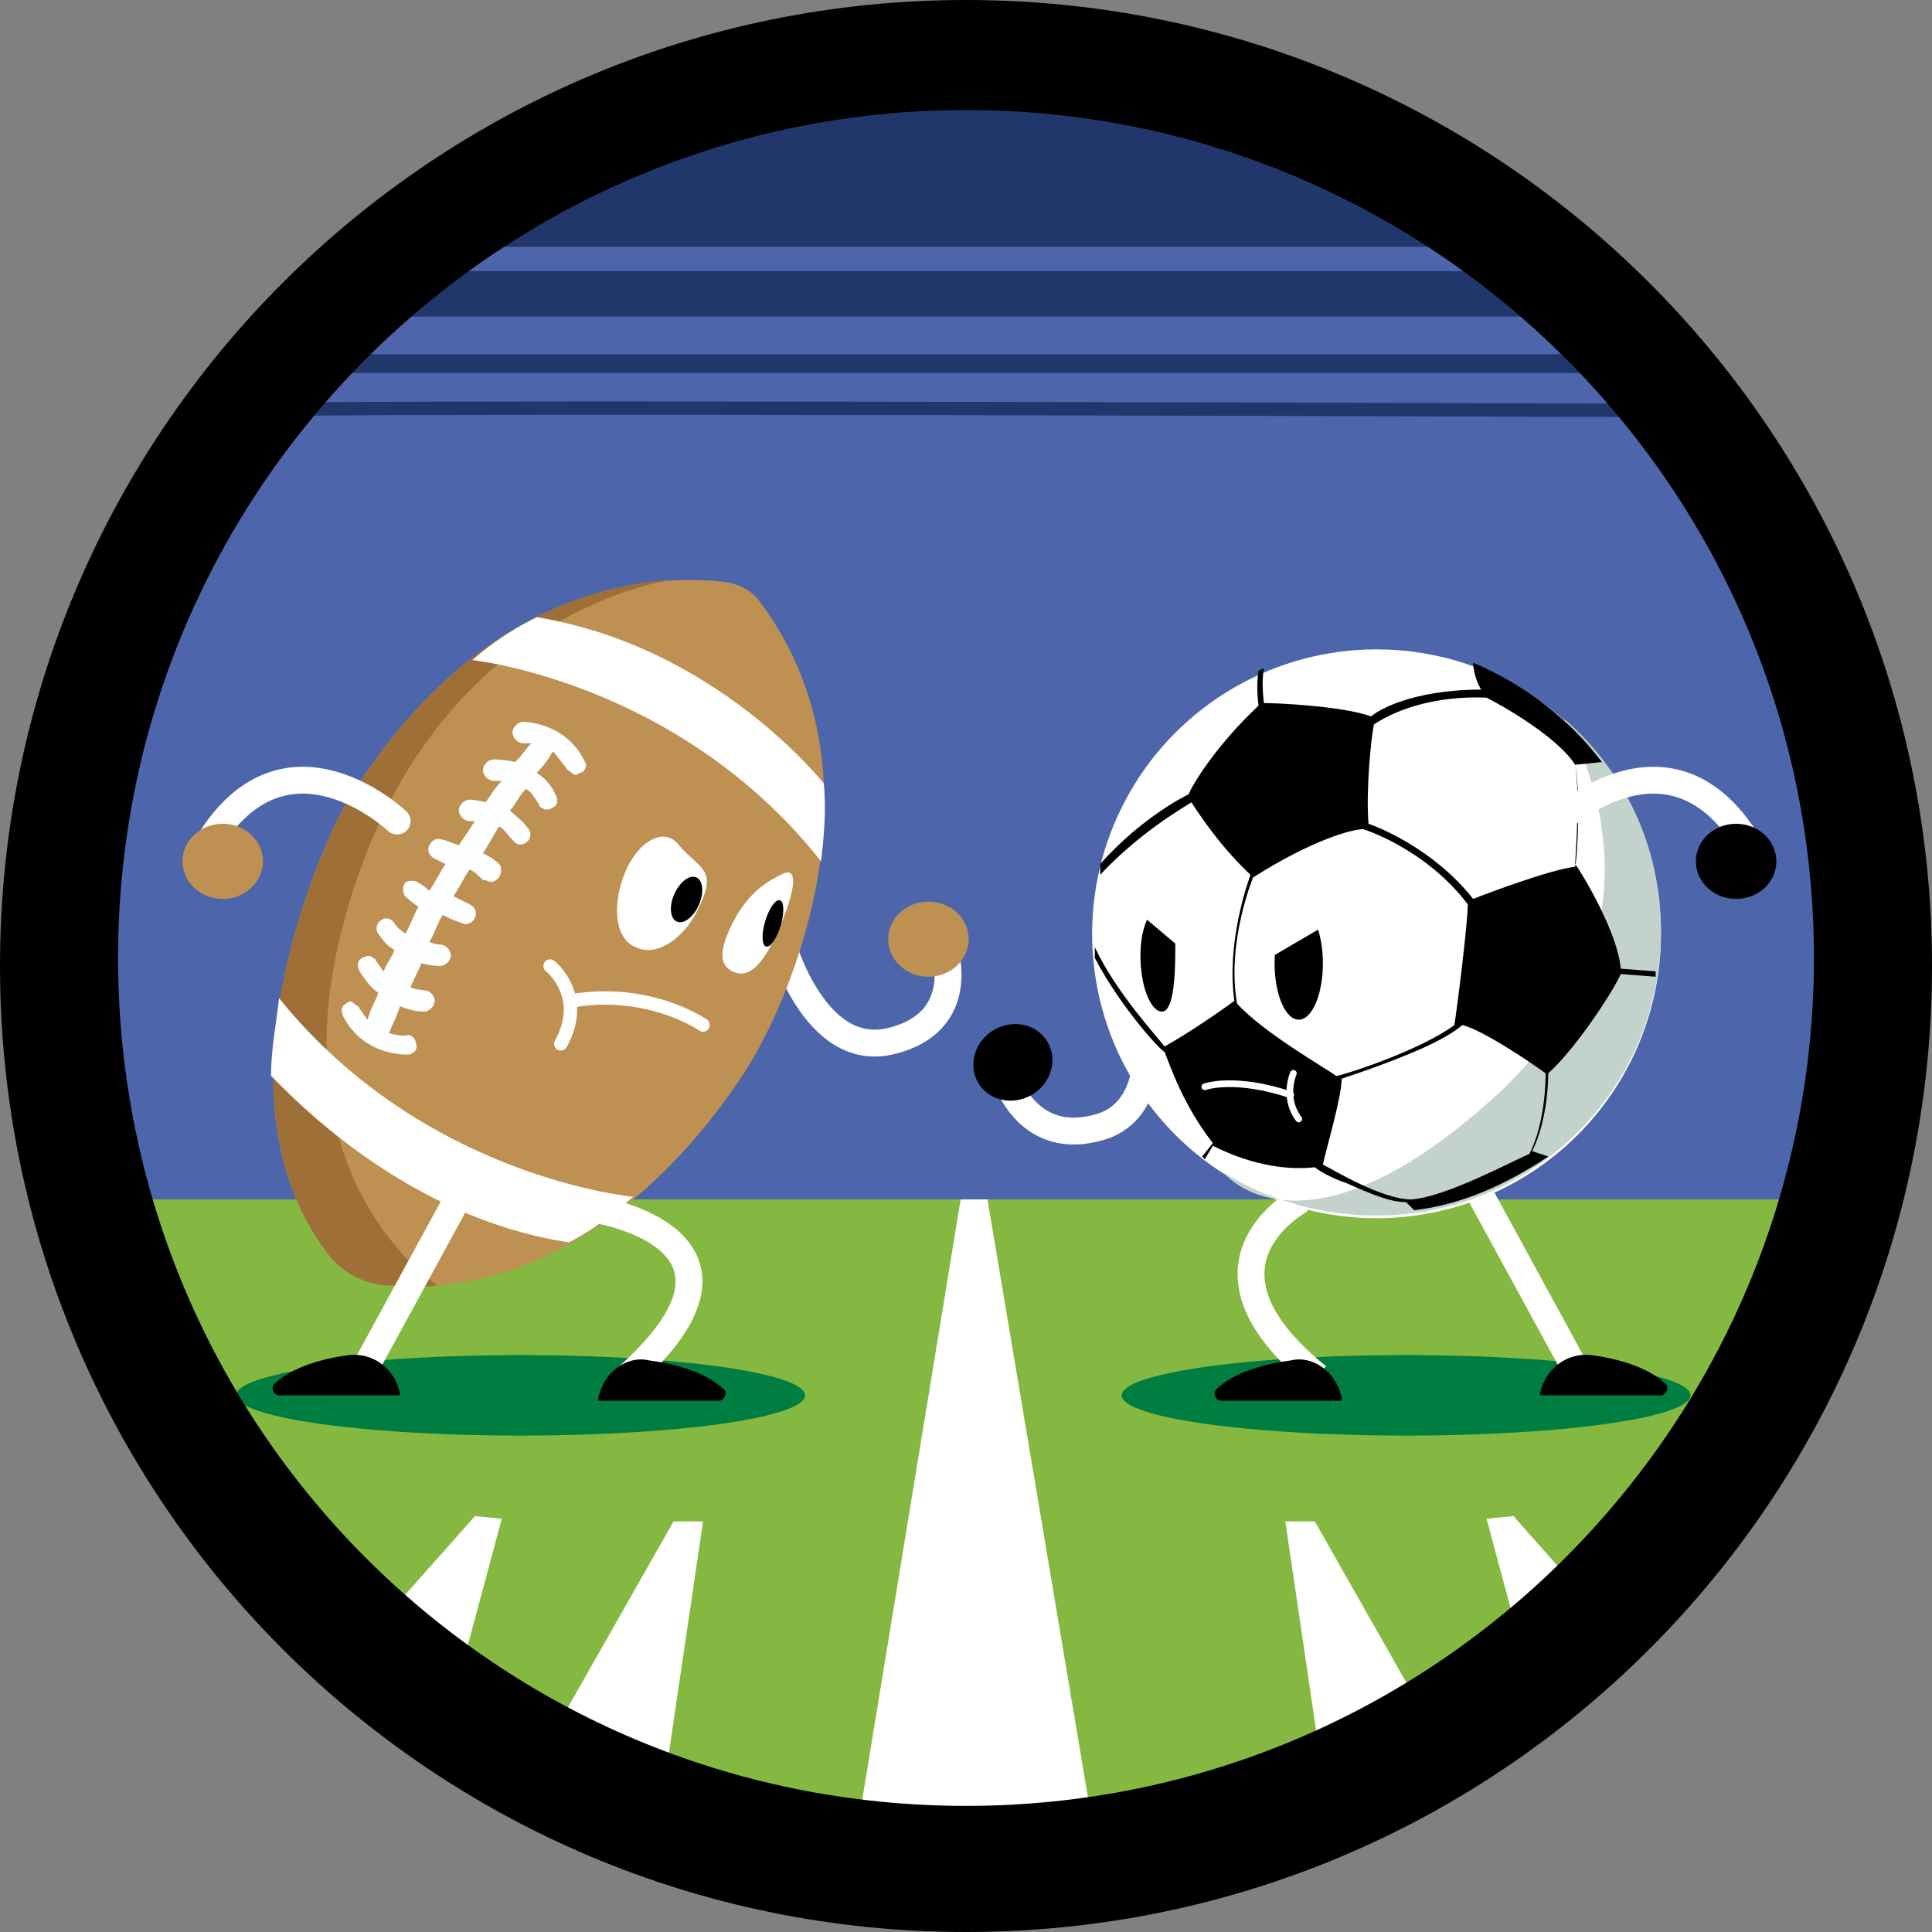
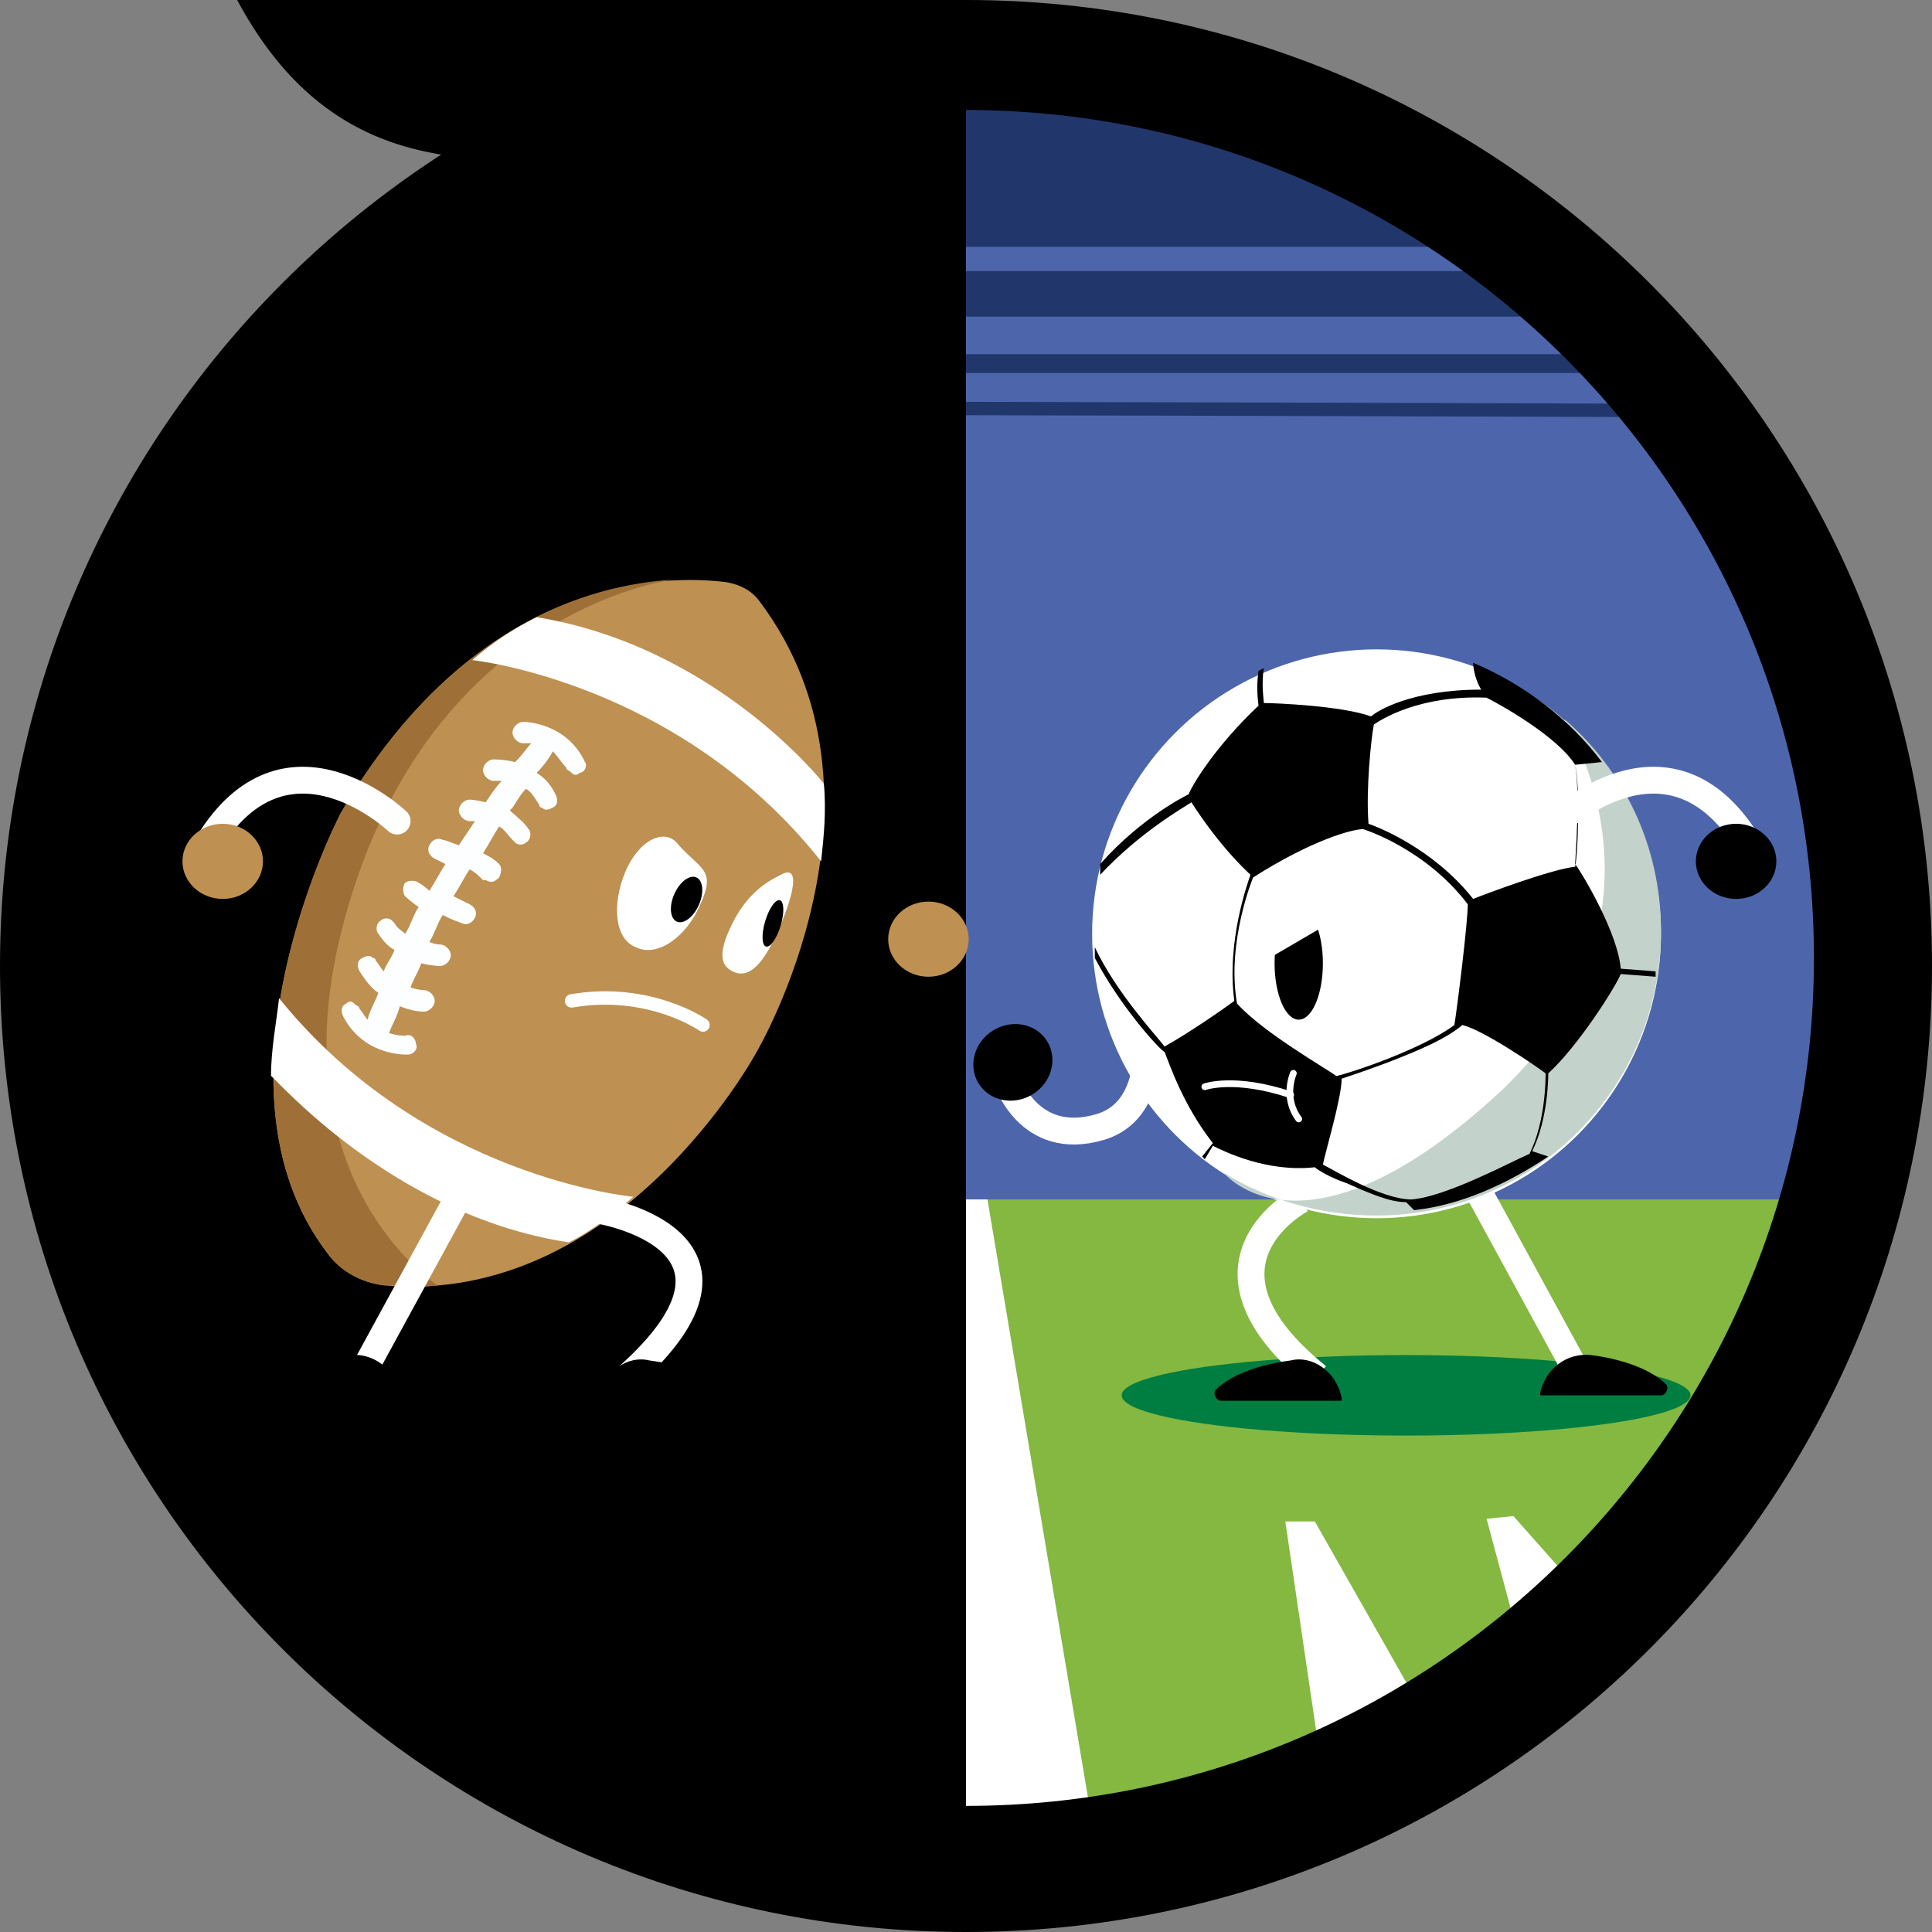
<svg xmlns="http://www.w3.org/2000/svg" version="1.1" id="Layer_1" x="0px" y="0px" viewBox="0 0 72 72" enable-background="new 0 0 72 72" xml:space="preserve">
  <rect x="0" y="0" width="72" height="72" fill="#808080" stroke="none" />
  <circle id="_x2E_svg_12757_" fill="#4D66AB" cx="36" cy="36" r="33.6" />
  <path id="_x2E_svg_12766_" fill="none" stroke="#FFFFFF" stroke-miterlimit="10" d="M42.5,36.7c0,0,1.2,4.5-1.5,5.3  s-3.5-1.8-3.5-1.8" />
  <ellipse id="_x2E_svg_12765_" transform="matrix(-0.855 0.519 -0.519 -0.855 90.533 53.883)" cx="37.7" cy="39.6" rx="1.5" ry="1.4" />
  <path id="_x2E_svg_12764_" fill="none" stroke="#FFFFFF" stroke-miterlimit="10" d="M29.1,35c0,0,1.2,4.5,4.1,3.8s2-3.4,2-3.4" />
  <path id="_x2E_svg_12763_" fill="#21376C" d="M15.7,9.2h40.9c0,0-7.1-6.8-20.6-6.8S15.7,9.2,15.7,9.2z" />
  <path id="_x2E_svg_12762_" fill="none" stroke="#21376C" stroke-width="0.5" stroke-miterlimit="10" d="M8.8,15.3  c0.3-0.2,54.2,0,54.2,0" />
  <rect id="_x2E_svg_12761_" x="13.6" y="10.1" fill="#21376C" width="44.6" height="1.7" />
  <rect id="_x2E_svg_12760_" x="9.7" y="13.2" fill="#21376C" width="52.4" height="0.7" />
  <path id="_x2E_svg_12758_" fill="#84B841" d="M3.6,44.7H69c0,0-8,24.9-31.8,24.9S3.6,44.7,3.6,44.7z" />
  <ellipse id="_x2E_svg_12756_" fill="#007D40" cx="19.4" cy="52" rx="10.6" ry="1.5" />
  <ellipse id="_x2E_svg_12755_" fill="#007D40" cx="52.4" cy="52" rx="10.6" ry="1.5" />
  <g id="_x2E_svg_12754_">
    <polygon fill="#FFFFFF" points="57.2,63.3 61.1,61.8 56.4,56.5 55.4,56.6  " />
  </g>
  <g id="_x2E_svg_12753_">
    <polygon fill="#FFFFFF" points="49.3,66.2 53.6,64.8 49,56.7 47.9,56.7  " />
  </g>
  <g id="_x2E_svg_12752_">
    <polygon fill="#FFFFFF" points="40.8,68.5 31.9,68.5 35.8,44.7 36.8,44.7  " />
  </g>
  <g id="_x2E_svg_12750_">
    <polygon fill="#FFFFFF" points="16.9,63.3 13,61.8 17.7,56.5 18.7,56.6  " />
  </g>
  <path id="_x2E_svg_12749_" fill="none" stroke="#FFFFFF" stroke-miterlimit="10" d="M48.5,44.7c0,0-4.6,2.4,0.6,6.6" />
  <g id="_x2E_svg_12748_">
    <polygon fill="#FFFFFF" points="24.8,66.2 20.5,64.8 25.1,56.7 26.2,56.7  " />
  </g>
  <line id="_x2E_svg_12747_" fill="none" stroke="#FFFFFF" stroke-miterlimit="10" x1="54.5" y1="43.3" x2="58.7" y2="51" />
-   <path id="_x2E_svg_12751_" d="M36,0C16.1,0,0,16.1,0,36c0,19.9,16.1,36,36,36s36-16.1,36-36C72,16.1,55.9,0,36,0z M36,67.3  c-17.5,0-31.6-14.1-31.6-31.6C4.4,18.2,18.6,4.1,36,4.1s31.6,14.1,31.6,31.6C67.6,53.1,53.5,67.3,36,67.3z" />
+   <path id="_x2E_svg_12751_" d="M36,0C16.1,0,0,16.1,0,36c0,19.9,16.1,36,36,36s36-16.1,36-36C72,16.1,55.9,0,36,0z c-17.5,0-31.6-14.1-31.6-31.6C4.4,18.2,18.6,4.1,36,4.1s31.6,14.1,31.6,31.6C67.6,53.1,53.5,67.3,36,67.3z" />
  <circle id="_x2E_svg_12746_" fill="#FFFFFF" cx="51.3" cy="34.8" r="10.6" />
  <path id="_x2E_svg_12745_" fill="#C3D3CB" d="M45.6,43.7c1.6,1,3.6,1.6,5.7,1.6c5.8,0,10.6-4.7,10.6-10.6c0-3.2-1.4-6-3.6-7.9  c0,0,4.6,7.2-2.3,13.8C48.6,47.5,45.6,43.7,45.6,43.7z" />
  <path id="_x2E_svg_12744_" d="M61.7,36.2l-1.3-0.1c-0.1-1.3-1.4-3.5-1.7-3.9l0,0c0-0.1,0.2-2.6,0-3.7l1-0.1  c-1.2-1.6-2.9-2.9-4.8-3.7c0,0,0,0.5,0.3,1c-2.6,0-3.9,0.8-4.1,1c-1.1-0.4-3.6-0.5-4-0.5c0-0.1-0.1-0.7,0-1.3l-0.2,0.1  c-0.1,0.7,0,1.2,0,1.3l0,0c-1.6,1.5-2.5,3-2.6,3.3l0,0c0,0-1.7,0.8-3.3,2.6L41,32.6c1.5-1.6,3.1-2.5,3.4-2.7c1.1,1.7,2,2.5,2.2,2.7  c-0.1,0.3-0.9,2.5-0.6,4.7c-0.4,0.3-1.7,1.2-2.6,1.7c-0.3-0.4-1.8-2-2.6-3.7l0,0.4c1,1.9,2.5,3.5,2.6,3.5l0,0c0.2,0.5,0.7,2,1.8,3.4  l-0.4,0.5l0.1,0.1l0.3-0.5c0.4,0.2,2,1,3.8,0.8c0.1,0.1,0.6,0.4,1.2,0.6c0.9,0.4,1.6,0.7,2.2,0.7l0.3,0.3c1.8-0.2,3.5-1,5-2  l-0.6-0.2c0.6-1.2,0.6-2.8,0.6-2.9c1.1-1,2.5-3.2,2.7-3.7l1.3,0.1L61.7,36.2z M46.1,37.4L46.1,37.4c-0.4-2.3,0.6-4.7,0.6-4.7l0,0  c2.2-1.4,3.7-1.8,4.1-1.8l0,0c0,0,2.3,0.7,3.9,2.8l0,0c0,0.7-0.4,3.9-0.5,4.5c-1.2,0.9-3.9,1.8-4.4,1.9  C49.4,39.8,47.1,38.5,46.1,37.4z M52.6,44.7c-1.1,0-2.9-1.1-3.3-1.3c0.1-0.5,0.7-2.5,0.7-3.2c0.3-0.1,0.9-0.3,1.7-0.6  c1.3-0.5,2.2-0.9,2.8-1.4c0.8,0.2,2.7,1.5,3.1,1.8c0,0.2,0,1.8-0.6,3C56.3,43.3,53.9,44.6,52.6,44.7z M54.9,33.5  c-1.5-1.9-3.6-2.7-3.9-2.8c-0.1-1.3,0.1-3.2,0.2-3.7c0.3-0.2,1.7-1.1,4.2-1c0.4,0.2,2.6,1.4,3.3,2.5c0.2,0.9,0.1,3.4,0,3.8  C57.8,32.4,55.4,33.3,54.9,33.5z" />
  <path id="_x2E_svg_12743_" d="M48.1,50.7c-0.8,0.1-2.1,0.4-2.8,1.1c-0.1,0.1,0,0.4,0.2,0.4h4.5c0,0,0,0,0-0.1  C49.8,51.1,48.9,50.5,48.1,50.7z" />
  <path id="_x2E_svg_12742_" d="M59.3,50.5c0.8,0.1,2.1,0.4,2.8,1.1c0.1,0.1,0,0.4-0.2,0.4h-4.5c0,0,0,0,0-0.1  C57.6,51,58.4,50.4,59.3,50.5z" />
  <path id="_x2E_svg_12741_" fill="#BE9051" d="M12.2,46.7c0.5,0.7,1.3,1.1,2.1,1.2c8.8,0.8,13.9-8.7,13.9-8.7s5.6-9.5,0.1-16.8  c-0.3-0.4-0.7-0.6-1.2-0.7c-2.3-0.3-9.2-0.3-14.4,8.6C12.7,30.3,7.4,40.4,12.2,46.7z" />
  <path id="_x2E_svg_12737_" fill="#9E7038" d="M16.3,47.9c-0.6,0.1-1.3,0-2,0c-0.8-0.1-1.6-0.5-2.1-1.2c-4.8-6.3,0.5-16.4,0.5-16.4  c4.1-7,9.2-8.5,12.4-8.7c0,0-9.4,1.1-12.4,13.2C10.4,44.1,16.3,47.9,16.3,47.9z" />
  <path id="_x2E_svg_12740_" fill="#FFFFFF" d="M20,23c-0.8,0.4-1.6,0.9-2.4,1.6c0,0,7.7,0.8,13,7.5c0.1-0.9,0.2-1.9,0.1-2.9  C30.7,29.2,26.7,24.1,20,23L20,23z" />
  <path id="_x2E_svg_12739_" fill="#FFFFFF" d="M21.2,46.3c0.8-0.4,1.6-1,2.4-1.7c0,0-7.8-0.7-13.2-7.4c-0.1,0.9-0.3,1.9-0.3,2.9  C10.2,40.1,14.6,45.3,21.2,46.3L21.2,46.3z" />
  <path id="_x2E_svg_12738_" fill="#FCFEFF" d="M21.8,28.4c-0.7-1.5-2.3-1.5-2.3-1.5c-0.2,0-0.4,0.2-0.4,0.4c0,0.2,0.2,0.4,0.4,0.4  c0,0,0.1,0,0.3,0c-0.2,0.2-0.3,0.4-0.6,0.7c-0.4-0.1-0.8-0.1-0.8-0.1c-0.2,0-0.4,0.2-0.4,0.4c0,0.2,0.2,0.4,0.4,0.4c0,0,0.1,0,0.3,0  c-0.2,0.2-0.4,0.5-0.6,0.8c-0.4-0.1-0.6-0.1-0.6-0.1c-0.2,0-0.4,0.2-0.4,0.4c0,0.2,0.2,0.4,0.4,0.4c0,0,0.1,0,0.2,0  c-0.2,0.3-0.4,0.6-0.6,0.9c-0.3-0.1-0.5-0.2-0.6-0.2c-0.2-0.1-0.4,0-0.5,0.2c-0.1,0.2,0,0.4,0.2,0.5c0,0,0.2,0.1,0.4,0.2  c-0.2,0.3-0.4,0.7-0.6,1c-0.2-0.2-0.4-0.3-0.4-0.3c-0.1-0.1-0.4-0.1-0.5,0c-0.1,0.1-0.1,0.4,0,0.5c0,0,0.2,0.2,0.5,0.4  c-0.2,0.3-0.3,0.7-0.5,1c-0.1-0.1-0.3-0.2-0.4-0.4c0,0-0.1-0.1-0.1-0.1c-0.1-0.1-0.3-0.1-0.4,0c-0.2,0.1-0.2,0.4-0.1,0.5  c0.2,0.3,0.4,0.5,0.6,0.6c-0.1,0.3-0.3,0.5-0.4,0.8c-0.1-0.1-0.2-0.3-0.3-0.4c0-0.1-0.1-0.1-0.1-0.1c-0.1-0.1-0.2-0.1-0.4,0  c-0.2,0.1-0.2,0.3-0.1,0.5c0.2,0.3,0.4,0.6,0.7,0.8c-0.1,0.3-0.3,0.6-0.4,1c-0.1-0.1-0.2-0.3-0.3-0.4c0-0.1-0.1-0.1-0.2-0.2  c-0.1-0.1-0.2-0.1-0.3,0c-0.2,0.1-0.2,0.3-0.1,0.5c0.8,1.5,2.4,1.4,2.4,1.4c0.2,0,0.4-0.2,0.3-0.4c0-0.2-0.2-0.4-0.4-0.3  c0,0-0.3,0-0.6-0.1c0.1-0.3,0.3-0.6,0.4-1c0.5,0.2,0.8,0.2,0.9,0.2c0.2,0,0.4-0.2,0.4-0.4c0-0.2-0.2-0.4-0.4-0.4c0,0-0.2,0-0.5-0.1  c0.1-0.3,0.3-0.6,0.4-0.9c0.4,0.1,0.7,0.1,0.7,0.1c0.2,0,0.4-0.2,0.4-0.4c0-0.2-0.2-0.4-0.4-0.4c0,0-0.2,0-0.4-0.1  c0.2-0.3,0.3-0.7,0.5-1c0.2,0.1,0.4,0.2,0.7,0.3c0.2,0.1,0.4,0,0.5-0.2c0.1-0.2,0-0.4-0.2-0.5c-0.2-0.1-0.4-0.2-0.6-0.3  c0.2-0.3,0.4-0.7,0.6-1c0.2,0.1,0.3,0.2,0.5,0.4c0,0,0,0,0.1,0c0.2,0.1,0.3,0.1,0.5-0.1c0.1-0.2,0.1-0.4,0-0.5  c-0.2-0.2-0.4-0.3-0.6-0.4c0.2-0.3,0.4-0.7,0.6-1c0.2,0.1,0.3,0.3,0.5,0.5c0,0,0.1,0.1,0.1,0.1c0.1,0.1,0.3,0.1,0.4,0  c0.2-0.1,0.2-0.4,0.1-0.5c-0.2-0.3-0.5-0.5-0.7-0.7c0,0,0.1-0.1,0.1-0.1c0.2-0.3,0.3-0.5,0.5-0.7c0.2,0.1,0.3,0.3,0.5,0.6  c0,0.1,0.1,0.1,0.1,0.1c0.1,0.1,0.2,0.1,0.4,0c0.2-0.1,0.2-0.3,0.1-0.5c-0.2-0.4-0.4-0.6-0.7-0.8c0.3-0.3,0.5-0.6,0.6-0.8  c0.2,0.2,0.3,0.4,0.5,0.6c0,0.1,0.1,0.1,0.2,0.2c0.1,0.1,0.2,0.1,0.3,0C21.8,28.8,21.9,28.5,21.8,28.4z" />
  <path id="_x2E_svg_12736_" fill="none" stroke="#FFFFFF" stroke-miterlimit="10" d="M22.3,45.1c0,0,6.8,1.1,1.1,6.2" />
  <line id="_x2E_svg_12735_" fill="none" stroke="#FFFFFF" stroke-miterlimit="10" x1="17.8" y1="43.3" x2="13.6" y2="51" />
  <path id="_x2E_svg_12734_" d="M24.2,50.7c0.8,0.1,2.1,0.4,2.8,1.1c0.1,0.1,0,0.4-0.2,0.4h-4.5c0,0,0,0,0-0.1  C22.5,51.1,23.4,50.5,24.2,50.7z" />
  <path id="_x2E_svg_12733_" d="M13,50.5c-0.8,0.1-2.1,0.4-2.8,1.1c-0.1,0.1,0,0.4,0.2,0.4h4.5c0,0,0,0,0-0.1  C14.7,51,13.9,50.4,13,50.5z" />
  <ellipse id="_x2E_svg_12732_" fill="#BE9051" cx="34.6" cy="35" rx="1.5" ry="1.4" />
  <path id="_x2E_svg_12731_" fill="#FFFFFF" d="M26.1,33.7c-0.5,1.2-1.6,2-2.4,1.6c-0.8-0.3-0.9-1.6-0.4-2.8c0.5-1.2,1.5-1.7,2-1  C26.1,32.4,26.7,32.4,26.1,33.7z" />
  <path id="_x2E_svg_12730_" fill="#FFFFFF" d="M28.8,35.1c-0.6,1.2-1.1,1.3-1.5,1.1s-0.6-0.6,0-1.8c0.6-1.2,1.4-1.6,1.8-1.8  C30,32.1,29.4,33.9,28.8,35.1z" />
  <ellipse id="_x2E_svg_12729_" transform="matrix(0.915 0.404 -0.404 0.915 15.697 -7.473)" cx="25.6" cy="33.5" rx="0.5" ry="0.9" />
  <ellipse id="_x2E_svg_12728_" transform="matrix(0.958 0.288 -0.288 0.958 11.122 -6.838)" cx="28.8" cy="34.4" rx="0.3" ry="0.9" />
  <path id="_x2E_svg_12727_" fill="none" stroke="#FFFFFF" stroke-width="0.5" stroke-linecap="round" stroke-miterlimit="10" d="  M26.2,38.2c0,0-2-1.4-4.9-0.9" />
-   <path id="_x2E_svg_12726_" fill="none" stroke="#FFFFFF" stroke-width="0.5" stroke-linecap="round" stroke-miterlimit="10" d="  M20.5,36c0,0,1.4,1.1,0.4,2.9" />
  <path id="_x2E_svg_12725_" fill="none" stroke="#FFFFFF" stroke-linecap="round" stroke-miterlimit="10" d="M14.8,30.6  c0,0-4-3.8-6.9,0.6" />
  <ellipse id="_x2E_svg_12724_" fill="#BE9051" cx="8.3" cy="32.1" rx="1.5" ry="1.4" />
-   <path id="_x2E_svg_12723_" d="M43.8,35.4c0,1.2-0.1,2.3-0.5,2.3c-0.4,0-0.8-0.9-0.8-2.1c0-1.2,0.5-2,0.8-1.7  C43.8,34.4,43.8,34.2,43.8,35.4z" />
  <ellipse id="_x2E_svg_12722_" cx="48.4" cy="35.9" rx="0.9" ry="2.1" />
  <path id="_x2E_svg_12721_" fill="none" stroke="#FFFFFF" stroke-width="0.25" stroke-linecap="round" stroke-miterlimit="10" d="  M44.9,40.5c0,0,1.1-0.4,3.2,0.3" />
  <path id="_x2E_svg_12720_" fill="none" stroke="#FFFFFF" stroke-width="0.25" stroke-linecap="round" stroke-miterlimit="10" d="  M48.2,40c0,0-0.4,0.9,0.2,1.7" />
  <path id="_x2E_svg_12719_" fill="#FFFFFF" d="M50.4,33.9L46.8,36c0,0-0.3-1.8,0.3-2.5C47.8,32.7,49.5,32.4,50.4,33.9z" />
  <path id="_x2E_svg_12718_" fill="#FFFFFF" d="M44.2,35.5l-1.9-1.6c0,0,0.9-1.4,1.5-0.9C44.5,33.6,44.2,35.5,44.2,35.5z" />
  <path id="_x2E_svg_12717_" fill="none" stroke="#FFFFFF" stroke-linecap="round" stroke-miterlimit="10" d="M58.1,30.6  c0,0,4-3.8,6.9,0.6" />
  <ellipse id="_x2E_svg_12716_" cx="64.7" cy="32.1" rx="1.5" ry="1.4" />
  <g>
</g>
  <g>
</g>
  <g>
</g>
  <g>
</g>
  <g>
</g>
  <g>
</g>
  <g>
</g>
  <g>
</g>
  <g>
</g>
  <g>
</g>
  <g>
</g>
  <g>
</g>
  <g>
</g>
  <g>
</g>
  <g>
</g>
</svg>